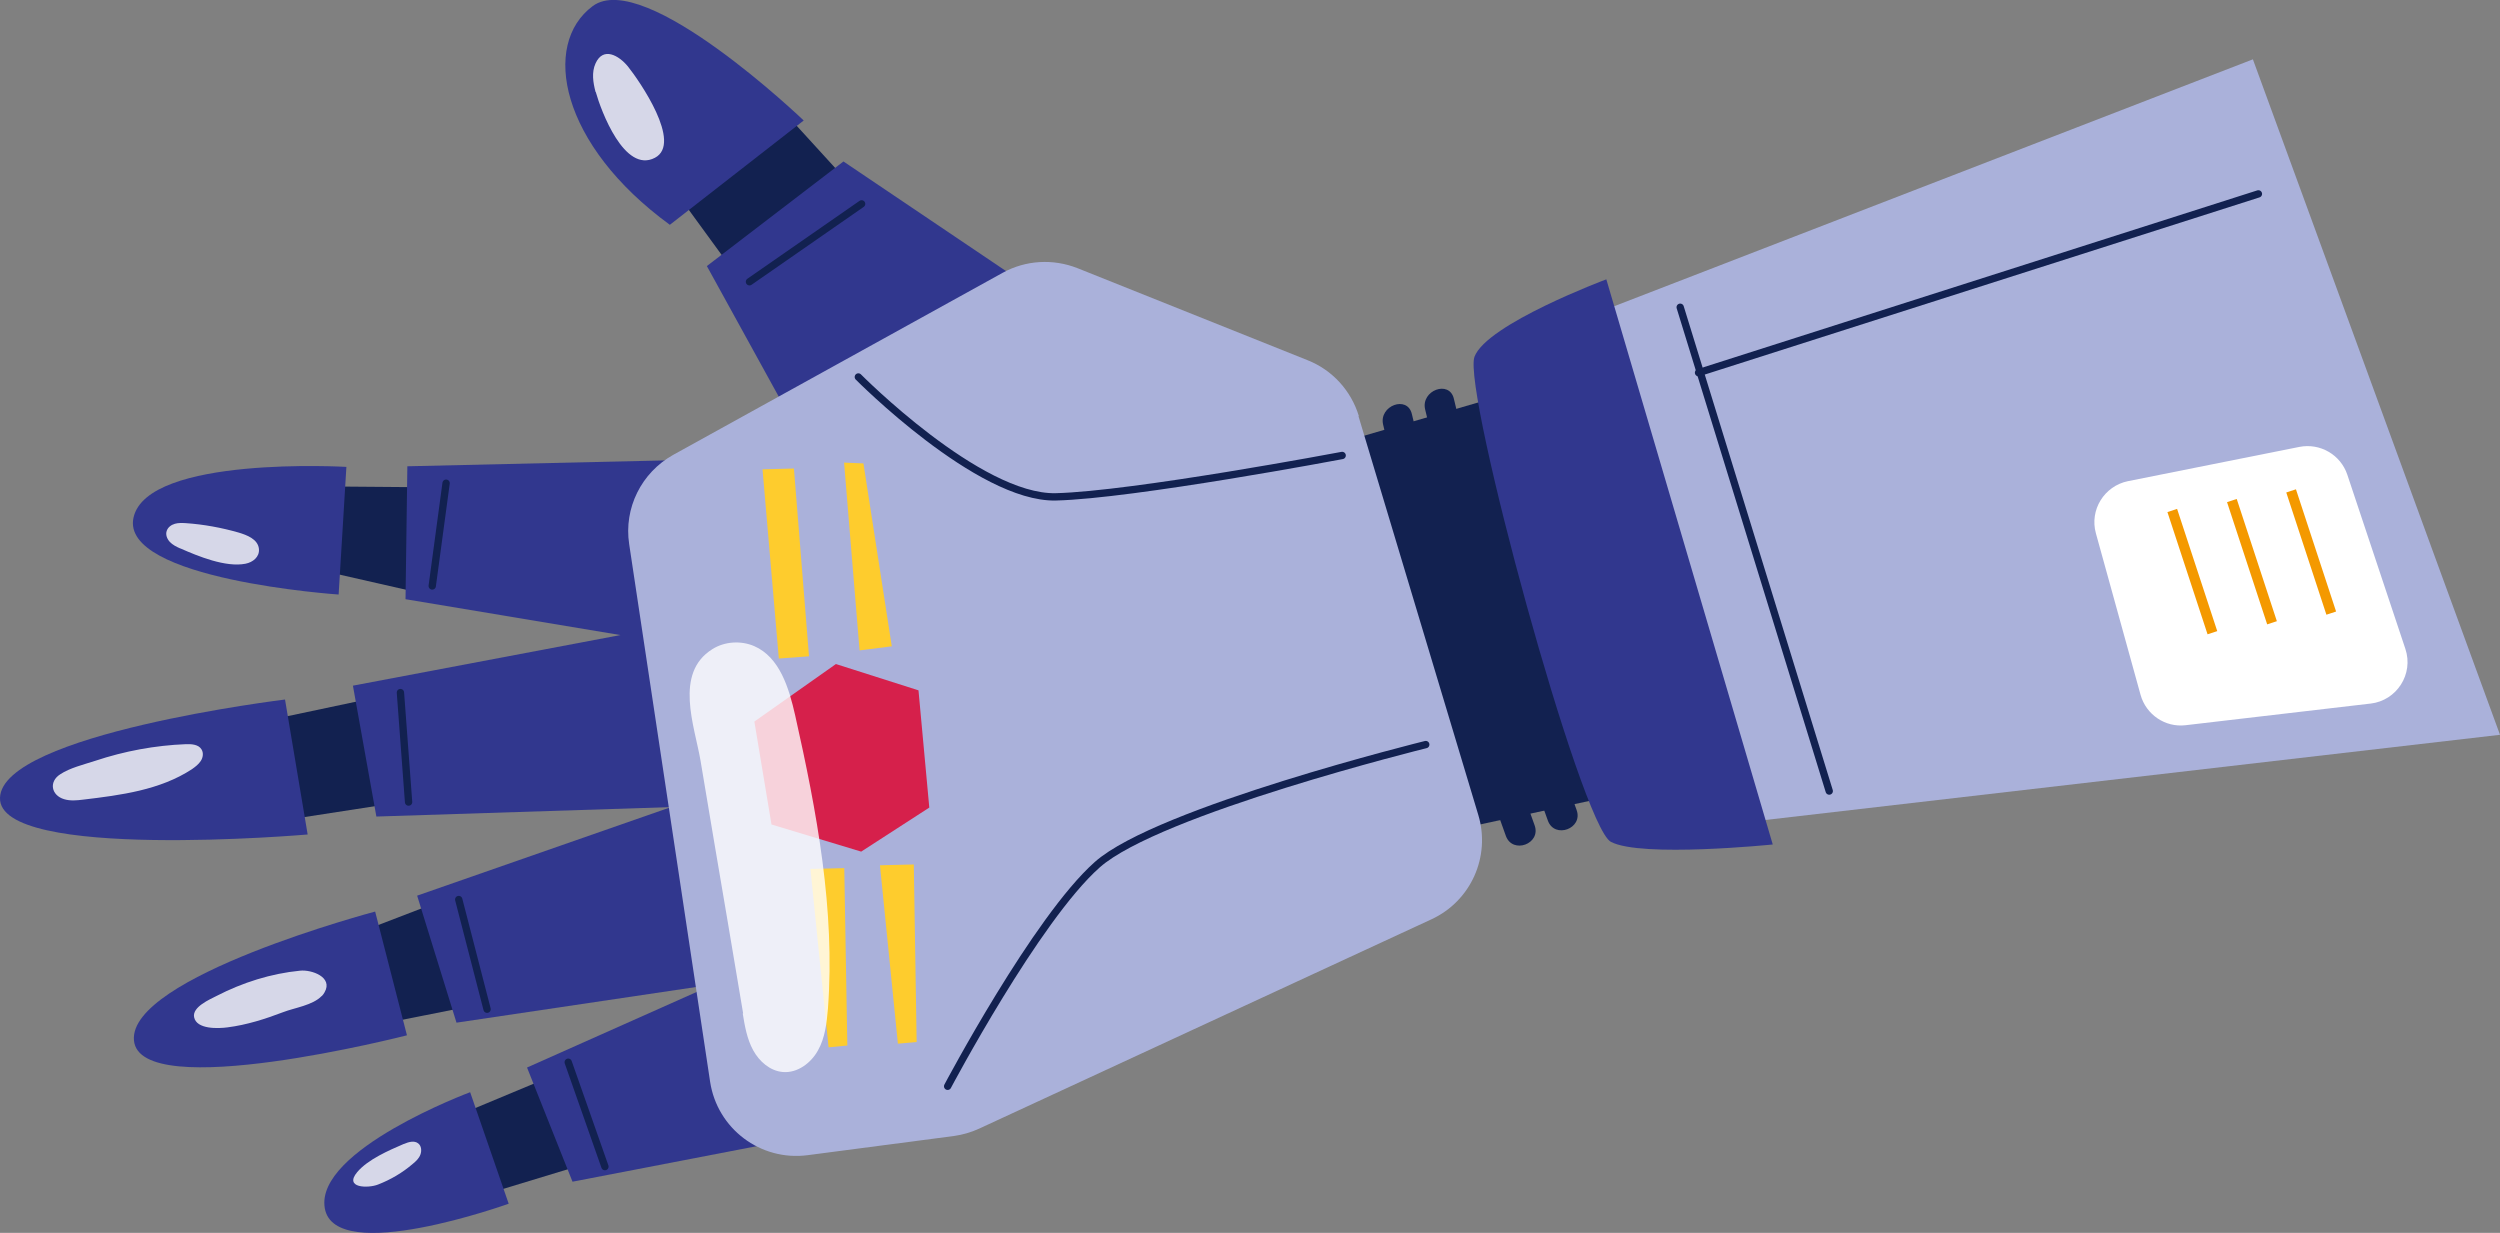
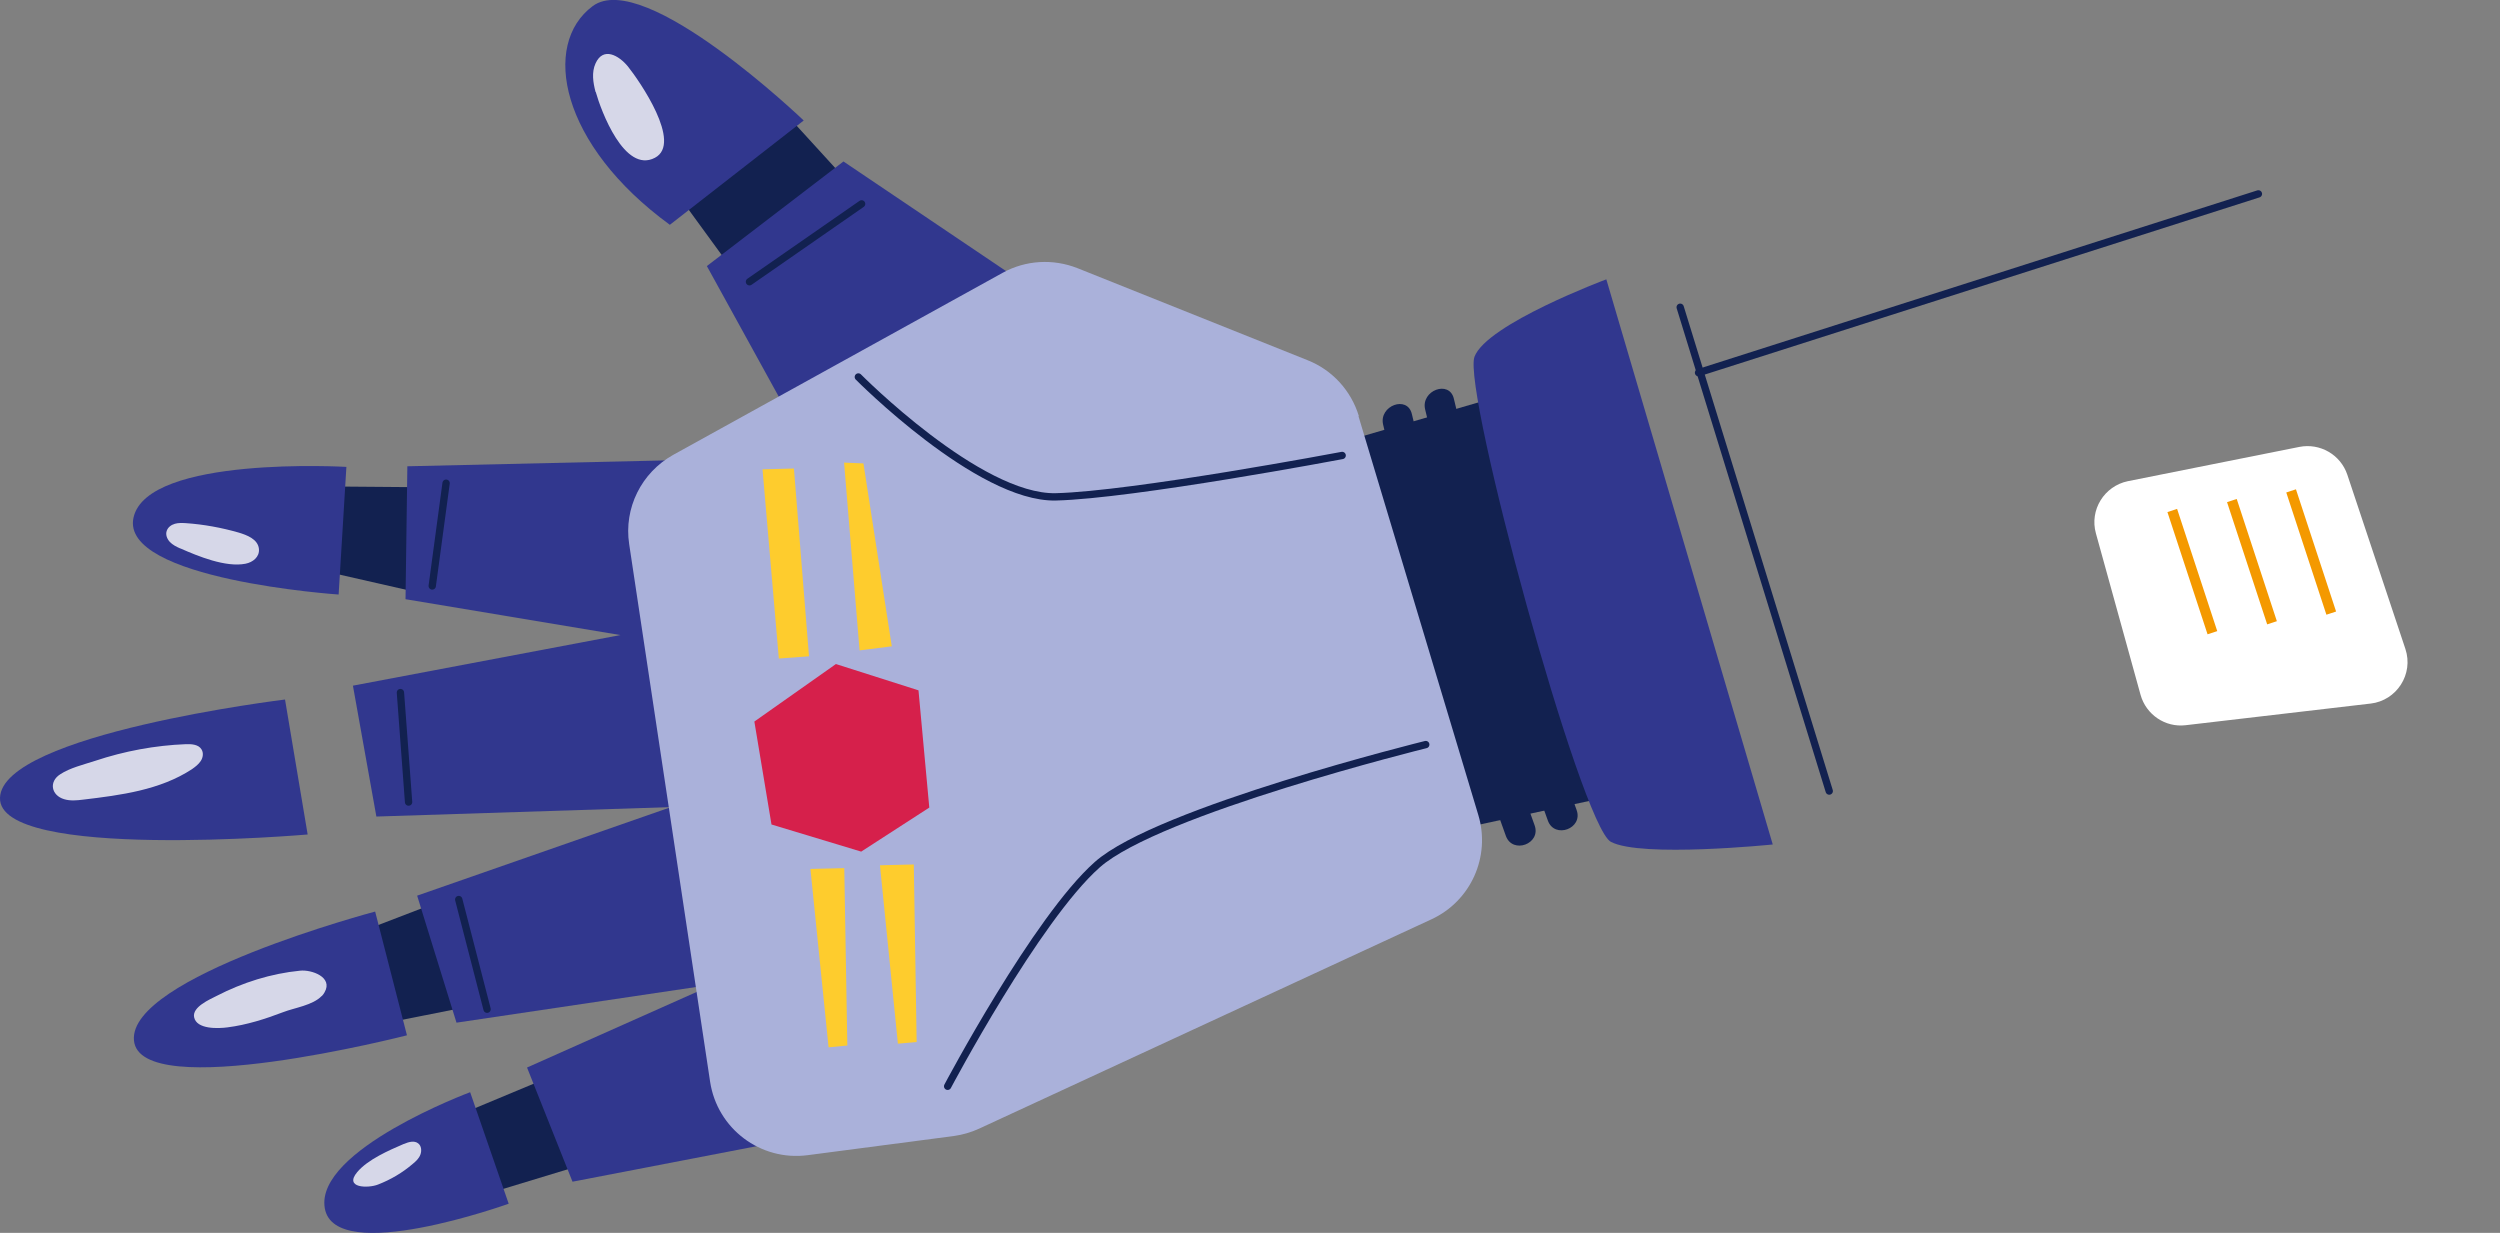
<svg xmlns="http://www.w3.org/2000/svg" viewBox="0 0 122.62 60.47">
  <rect x="0" y="0" width="122.62" height="60.47" fill="#808080" stroke="none" />
  <defs>
    <style>
      .cls-1 {
        fill: #122150;
      }

      .cls-1, .cls-2, .cls-3, .cls-4, .cls-5, .cls-6, .cls-7, .cls-8 {
        stroke-width: 0px;
      }

      .cls-9 {
        isolation: isolate;
      }

      .cls-2 {
        fill: #31378e;
      }

      .cls-3, .cls-6 {
        fill: #fff;
      }

      .cls-10 {
        fill: none;
        stroke: #122150;
        stroke-linecap: round;
        stroke-linejoin: round;
        stroke-width: .36px;
      }

      .cls-4 {
        fill: #aab1da;
      }

      .cls-5 {
        fill: #d6204b;
      }

      .cls-6 {
        mix-blend-mode: soft-light;
        opacity: .8;
      }

      .cls-7 {
        fill: #f49900;
      }

      .cls-8 {
        fill: #fecc2d;
      }
    </style>
  </defs>
  <g class="cls-9">
    <g id="Layer_2" data-name="Layer 2">
      <g id="Layer_1-2" data-name="Layer 1">
        <g>
          <polygon class="cls-1" points="24 58.52 22.9 54.52 26.76 52.91 28.51 57.15 24 58.52" />
          <polygon class="cls-1" points="33.17 9.45 35.86 13.14 41.55 8.88 38.41 5.44 33.17 9.45" />
          <path class="cls-2" d="M32.85,11.03l6.57-5.12S31.6-1.58,29.07.3c-2.53,1.88-1.6,6.8,3.79,10.73Z" />
          <polygon class="cls-2" points="34.67 13.05 41.37 7.92 50.27 13.92 38.7 20.37 34.67 13.05" />
          <g>
            <polygon class="cls-1" points="15.89 28.01 16.14 23.86 21.05 23.9 20.81 29.13 15.89 28.01" />
            <polygon class="cls-2" points="19.89 29.39 19.98 22.87 33.15 22.57 32.48 31.49 19.89 29.39" />
            <path class="cls-2" d="M16.61,29.15l.38-6.25s-9.75-.57-10.44,2.48c-.69,3.05,10.05,3.78,10.05,3.78Z" />
          </g>
          <g>
-             <polygon class="cls-1" points="14.45 40.15 13.52 35.25 18.2 34.26 19.05 39.44 14.45 40.15" />
            <polygon class="cls-2" points="18.46 40.05 17.31 33.63 33.01 30.66 34.06 39.55 18.46 40.05" />
            <path class="cls-2" d="M15.09,40.93l-1.11-6.62S.1,36,0,39.13c-.1,3.12,15.09,1.8,15.09,1.8Z" />
          </g>
          <g>
            <polygon class="cls-1" points="19.02 50.16 18.06 45.56 21.68 44.17 22.99 49.37 19.02 50.16" />
            <polygon class="cls-2" points="22.39 50.16 20.46 43.93 32.9 39.59 35.02 48.28 22.39 50.16" />
            <path class="cls-2" d="M19.96,50.78l-1.56-6.07s-12.11,3.21-11.83,6.32c.28,3.11,13.39-.25,13.39-.25Z" />
          </g>
          <g>
            <polygon class="cls-2" points="28.08 57.96 25.85 52.36 35.03 48.27 37.62 56.12 28.08 57.96" />
-             <path class="cls-2" d="M24.95,59.04l-1.89-5.47s-7.62,2.84-7.13,5.69c.49,2.85,9.02-.22,9.02-.22Z" />
+             <path class="cls-2" d="M24.95,59.04l-1.89-5.47s-7.62,2.84-7.13,5.69c.49,2.85,9.02-.22,9.02-.22" />
          </g>
          <polygon class="cls-1" points="70.35 40.92 66.02 21.63 74.63 19.12 80.62 38.71 70.35 40.92" />
-           <polygon class="cls-4" points="110.5 2.91 122.62 36.04 85.54 40.34 78.06 15.45 110.5 2.91" />
          <path class="cls-3" d="M116.26,34.51l-9.06,1.06c-1,.12-1.94-.52-2.21-1.49l-2.19-7.92c-.32-1.15.41-2.32,1.57-2.56l8.41-1.68c1.01-.2,2.02.38,2.35,1.36l2.85,8.55c.41,1.23-.42,2.53-1.71,2.68Z" />
          <rect class="cls-7" x="113.11" y="23.92" width=".5" height="6.31" transform="translate(-2.79 36.72) rotate(-18.18)" />
          <rect class="cls-7" x="110.2" y="24.4" width=".5" height="6.31" transform="translate(-3.08 35.83) rotate(-18.18)" />
          <rect class="cls-7" x="107.28" y="24.88" width=".5" height="6.31" transform="translate(-3.38 34.95) rotate(-18.18)" />
          <line class="cls-10" x1="82.41" y1="15.07" x2="89.72" y2="38.8" />
          <line class="cls-10" x1="83.31" y1="18.28" x2="110.77" y2="9.51" />
          <path class="cls-4" d="M66.63,20.41l5.88,19.57c.61,2.04-.37,4.22-2.3,5.11l-22.19,10.27c-.39.18-.81.3-1.24.36l-7.17.94c-2.31.3-4.43-1.3-4.78-3.6l-3.97-26.37c-.27-1.77.6-3.51,2.16-4.38l16.16-8.93c1.12-.62,2.46-.7,3.66-.23l11.3,4.52c1.21.48,2.13,1.49,2.51,2.74Z" />
          <g>
            <polygon class="cls-5" points="37 35.39 37.84 40.44 42.24 41.77 45.58 39.61 45.05 33.86 41 32.57 37 35.39" />
            <polygon class="cls-8" points="40.64 51.37 39.75 42.62 41.41 42.58 41.56 51.28 40.64 51.37" />
            <polygon class="cls-8" points="44.04 51.19 43.16 42.44 44.82 42.4 44.96 51.11 44.04 51.19" />
            <polygon class="cls-8" points="38.2 32.3 39.68 32.19 38.94 22.98 37.4 23.02 38.2 32.3" />
            <polygon class="cls-8" points="42.16 31.9 43.74 31.7 42.35 22.73 41.4 22.69 42.16 31.9" />
          </g>
          <path class="cls-2" d="M78.79,13.71l8.16,27.71s-6.46.66-7.94-.13c-1.48-.79-7.29-22.17-6.69-23.79.6-1.61,6.47-3.8,6.47-3.8Z" />
          <path class="cls-1" d="M73.86,41c-2.39-6.6-4.4-13.34-6.02-20.17-.22-.93,1.19-1.46,1.41-.52,1.62,6.83,3.63,13.57,6.02,20.17.33.91-1.08,1.43-1.41.52Z" />
          <path class="cls-1" d="M75.92,40.25c-2.39-6.6-4.4-13.34-6.02-20.17-.22-.93,1.19-1.46,1.41-.52,1.62,6.83,3.63,13.57,6.02,20.17.33.91-1.08,1.43-1.41.52Z" />
          <path class="cls-10" d="M42.1,18.49s5.9,5.96,9.68,5.88c3.78-.09,14.05-2.03,14.05-2.03" />
          <path class="cls-10" d="M69.93,36.52s-13.12,3.24-16.11,5.89c-2.99,2.65-7.34,10.87-7.34,10.87" />
-           <path class="cls-6" d="M36.43,49.71c.1.62.21,1.25.51,1.8.3.55.83,1.02,1.46,1.07.71.06,1.38-.44,1.72-1.06.35-.62.43-1.35.49-2.06.36-4.83-.55-9.66-1.61-14.38-.3-1.33-.76-2.85-2.01-3.39-.65-.28-1.45-.23-2.05.15-1.89,1.18-.87,3.77-.58,5.47.44,2.63.88,5.25,1.33,7.88.25,1.51.51,3.02.76,4.52Z" />
          <path class="cls-6" d="M29.21,4.51c-.12-.46-.2-.96,0-1.4.38-.84,1.15-.38,1.58.14.57.71,2.7,3.78,1.33,4.49-1.49.78-2.64-2.3-2.9-3.23Z" />
          <path class="cls-6" d="M8.84,26.9c-.18-.08-.37-.17-.51-.32-.14-.15-.22-.36-.15-.55.06-.17.22-.29.4-.34.17-.05.36-.04.54-.03.87.06,1.74.22,2.58.46.4.12.95.32,1,.8.04.4-.3.66-.66.73-.97.19-2.33-.37-3.19-.75Z" />
          <path class="cls-6" d="M9.11,36.5c.28-.01.62.01.77.25.11.17.08.4-.03.57-.11.17-.27.29-.44.41-1.56,1.02-3.48,1.27-5.33,1.49-.31.04-.63.07-.93-.02-.64-.19-.76-.86-.2-1.22.48-.32,1.16-.48,1.71-.66,1.44-.48,2.94-.76,4.46-.82Z" />
          <path class="cls-6" d="M15.78,48.86c.06-.06.1-.12.14-.19.43-.75-.65-1.12-1.2-1.06-1.43.14-2.82.58-4.1,1.24-.33.17-1.2.54-1.1,1.04.12.61,1.2.56,1.64.5.94-.12,1.85-.41,2.74-.75.54-.21,1.44-.33,1.88-.79Z" />
          <path class="cls-6" d="M19.81,56.11c.23-.1.51-.18.7-.03.16.12.18.36.11.55-.07.19-.22.33-.38.46-.5.43-1.08.77-1.7,1.01-.48.19-1.68.18-1.02-.61.52-.62,1.56-1.07,2.28-1.38Z" />
          <line class="cls-10" x1="21.88" y1="23.7" x2="21.2" y2="28.74" />
          <line class="cls-10" x1="19.64" y1="33.97" x2="20.04" y2="39.34" />
          <line class="cls-10" x1="22.5" y1="44.12" x2="23.89" y2="49.5" />
-           <line class="cls-10" x1="27.87" y1="52.1" x2="29.67" y2="57.22" />
          <line class="cls-10" x1="42.26" y1="10" x2="36.76" y2="13.82" />
        </g>
      </g>
    </g>
  </g>
</svg>